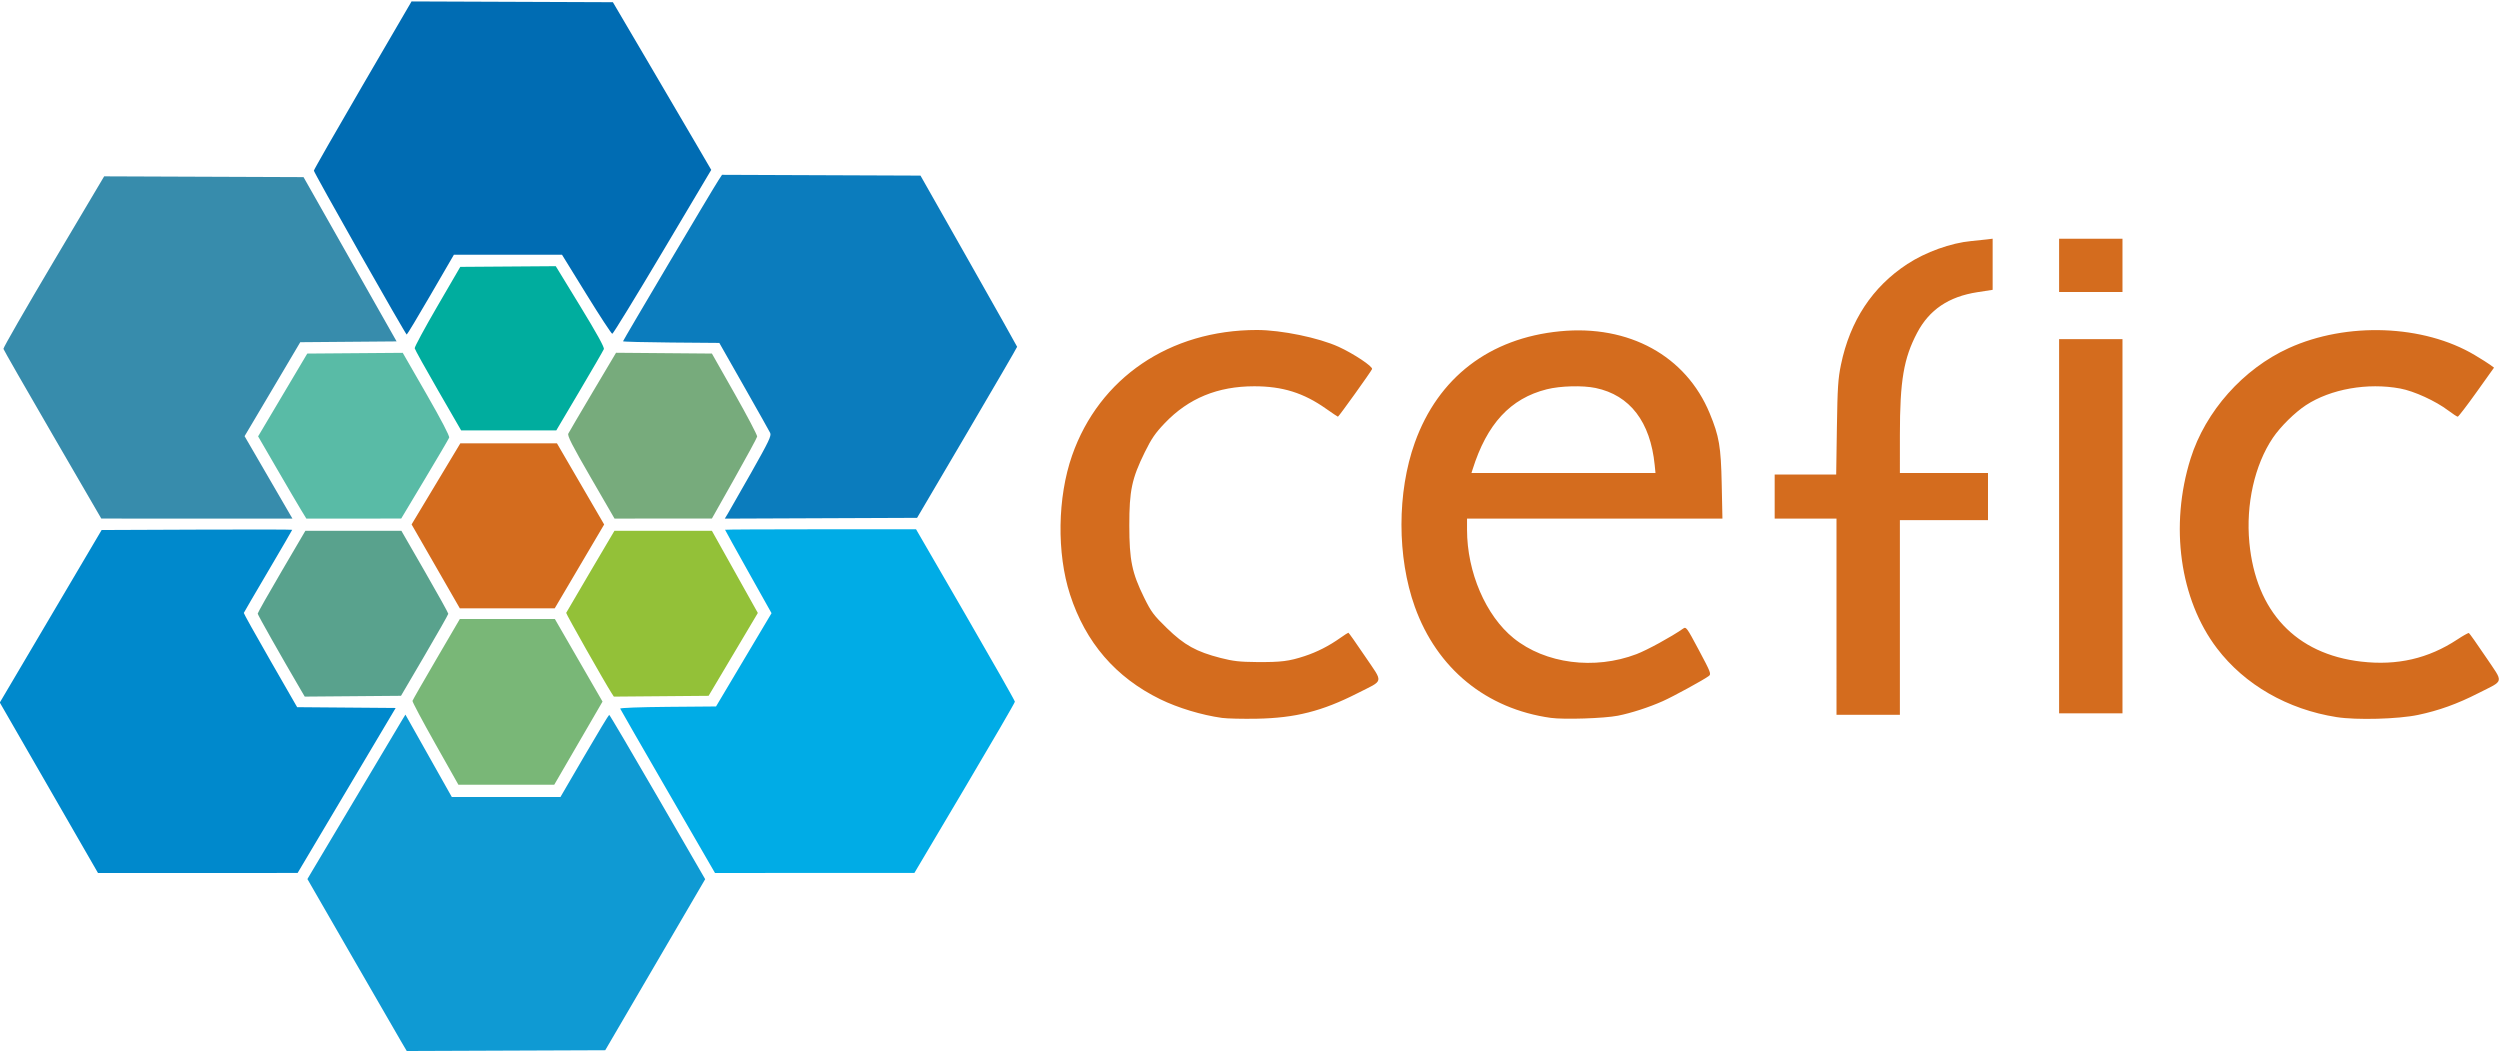
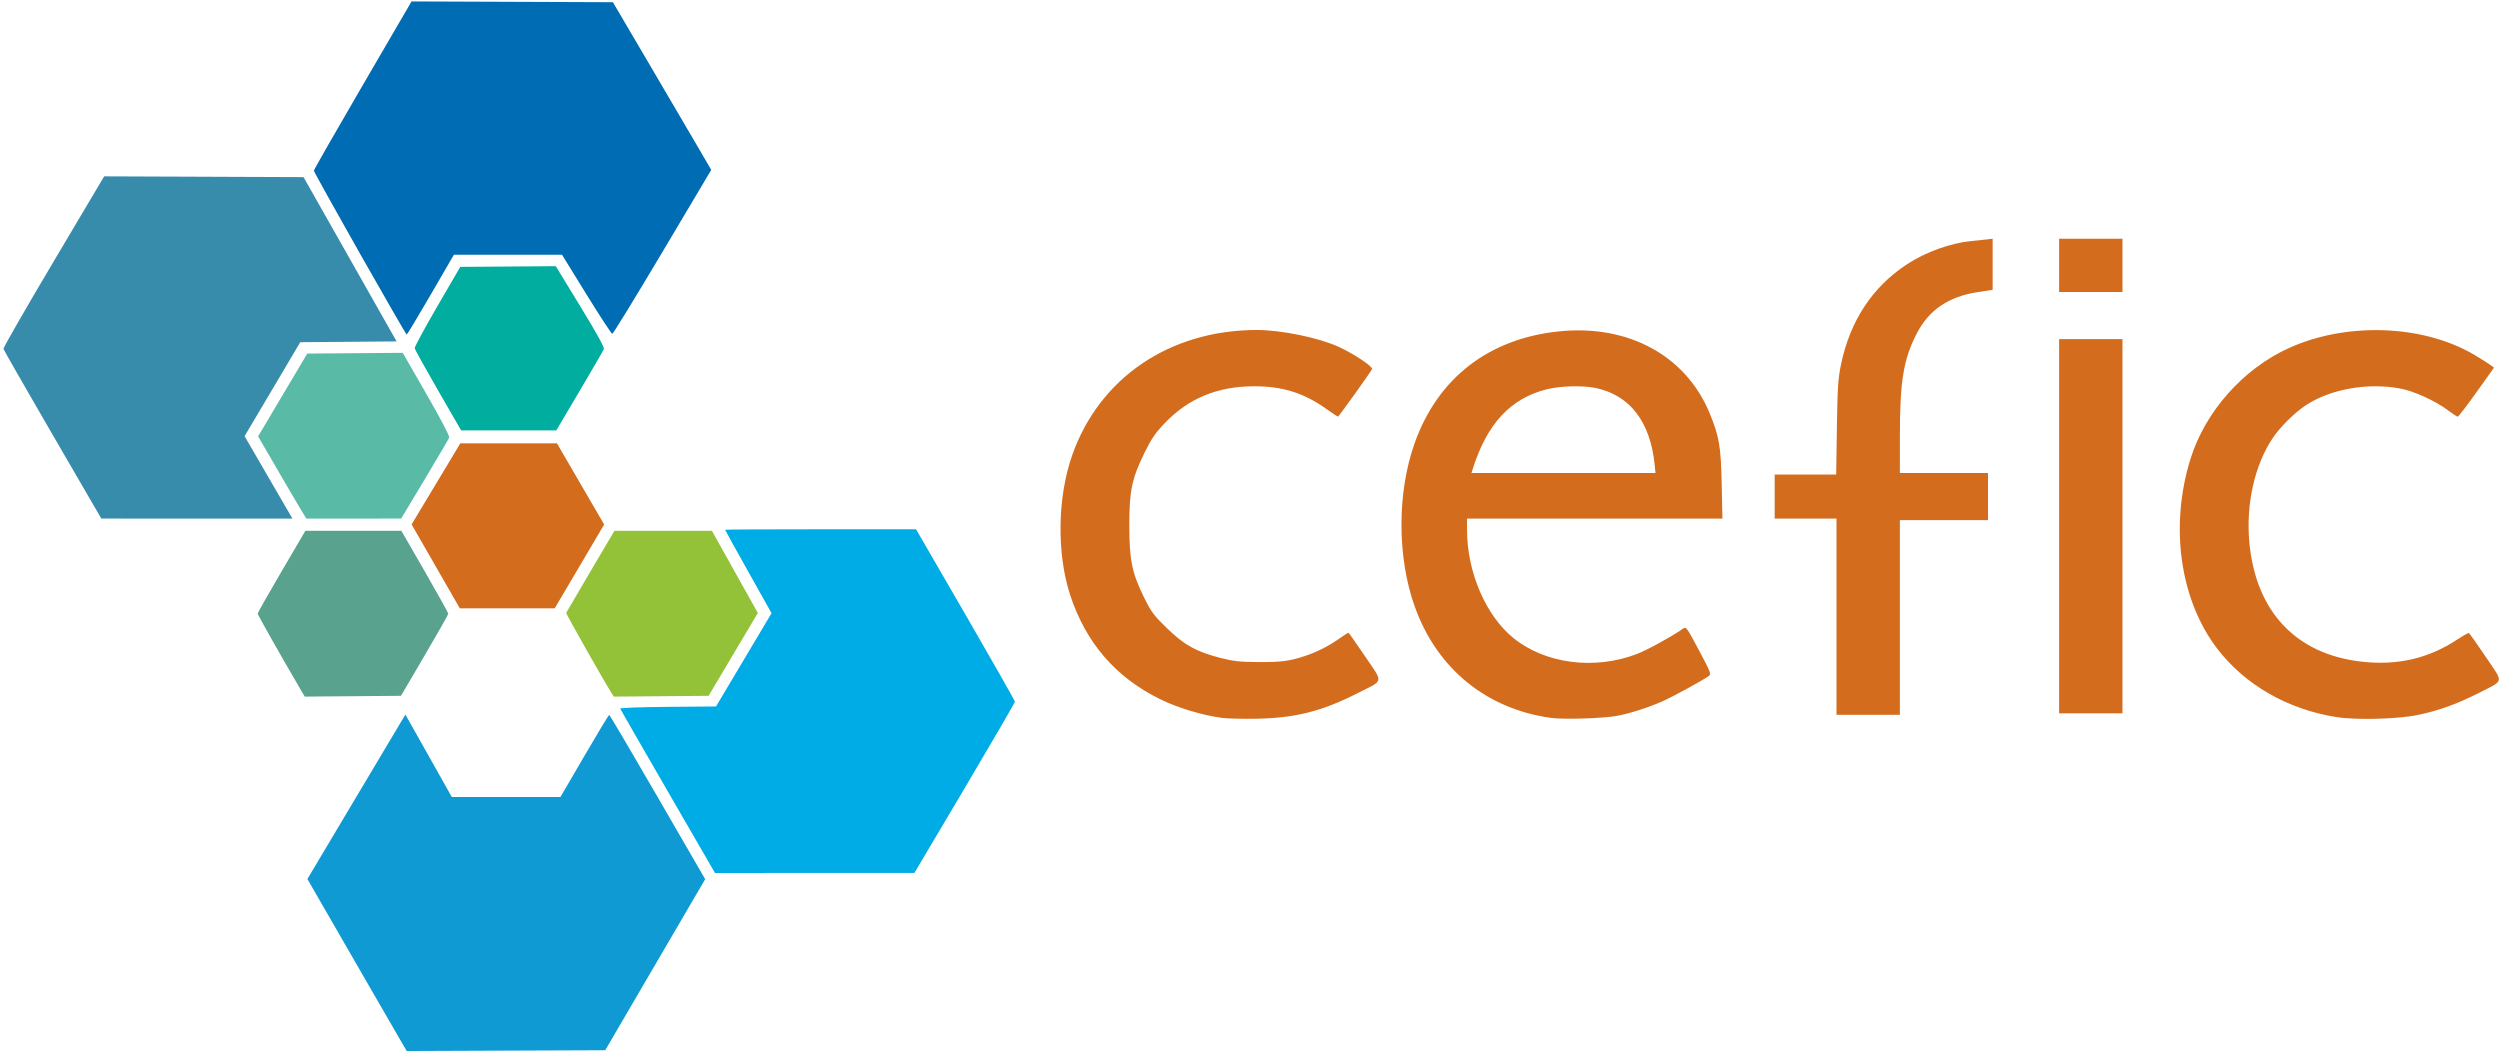
<svg xmlns="http://www.w3.org/2000/svg" xmlns:ns1="http://www.inkscape.org/namespaces/inkscape" xmlns:ns2="http://sodipodi.sourceforge.net/DTD/sodipodi-0.dtd" version="1.1" id="svg2" ns1:output_extension="org.inkscape.output.svg.inkscape" ns1:version="0.45.1" ns2:docbase="C:\Dokumente und Einstellungen\Uwe Pilz\Desktop" ns2:docname="Logo CEFIC.svg" ns2:version="0.32" x="0px" y="0px" viewBox="0 0 100 42" style="enable-background:new 0 0 100 42;" xml:space="preserve" width="140" height="59">
  <style type="text/css">
	.st0{fill:#006CB3;}
	.st1{fill:#0B7CBD;}
	.st2{fill:#378CAC;}
	.st3{fill:#0089CC;}
	.st4{fill:#0F9AD3;}
	.st5{fill:#93C138;}
	.st6{fill:#77AB7C;}
	.st7{fill:#00AD9E;}
	.st8{fill:#59BBA6;}
	.st9{fill:#59A28D;}
	.st10{fill:#79B777;}
	.st11{fill:#D46C1E;}
	.st12{fill:#00ACE6;}
</style>
  <ns2:namedview bordercolor="#666666" borderopacity="1.0" gridtolerance="10.0" guidetolerance="10.0" height="276.1px" id="base" ns1:current-layer="svg2" ns1:cx="1030.8303" ns1:cy="667.39721" ns1:pageopacity="0.0" ns1:pageshadow="2" ns1:window-height="968" ns1:window-width="1280" ns1:window-x="-4" ns1:window-y="26" ns1:zoom="0.38725058" objecttolerance="10.0" pagecolor="#ffffff" width="620px">
	</ns2:namedview>
  <g id="g2217" transform="matrix(0.371,0,0,0.371,-18.893,-37.502)">
    <path id="path2190" ns2:nodetypes="csccccccccscccccsc" class="st0" d="M89.722,128.212   c-2.727-4.812-4.958-8.827-4.958-8.922s2.37-4.239,5.266-9.209l5.266-9.036l10.854,0.042l10.854,0.042   l3.712,6.314c2.041,3.473,4.427,7.54,5.301,9.039l1.59,2.725l-5.253,8.837c-2.889,4.86-5.326,8.837-5.415,8.837   s-1.346-1.919-2.792-4.264l-2.631-4.264h-5.827h-5.827l-2.499,4.305c-1.375,2.368-2.54,4.305-2.589,4.304   C94.72,136.961,92.448,133.024,89.722,128.212z" />
-     <path id="path2214" ns2:nodetypes="csscccscccccsccccccc" class="st1" d="M129.393,156.274   c0.179-0.294,1.319-2.293,2.535-4.443c1.892-3.348,2.184-3.96,2.036-4.264   c-0.095-0.195-1.368-2.458-2.829-5.029l-2.656-4.674l-5.191-0.043c-2.855-0.024-5.191-0.084-5.191-0.134   c0-0.1,9.63-16.351,10.271-17.331l0.403-0.616l10.699,0.042l10.699,0.042l5.204,9.184   c2.862,5.051,5.209,9.223,5.215,9.272c0.006,0.048-2.419,4.218-5.388,9.266l-5.399,9.178l-10.366,0.042   l-10.366,0.042L129.393,156.274z M122.352,128.043L122.352,128.043z" />
    <path id="path2192" ns2:nodetypes="csccccccccccccccccc" class="st2" d="M56.596,147.759   c-2.888-4.974-5.273-9.139-5.302-9.255s2.403-4.349,5.404-9.406l5.457-9.194l10.748,0.042l10.748,0.042l5.017,8.856   l5.017,8.856l-5.194,0.043l-5.194,0.043l-1.962,3.317c-1.079,1.824-2.43,4.103-3.001,5.065l-1.039,1.749   l2.08,3.583c1.144,1.971,2.305,3.971,2.58,4.444l0.5,0.861l-10.304-0.002l-10.304-0.002L56.596,147.759z" />
-     <path id="path2194" ns2:nodetypes="cccccsssccccccccc" class="st3" d="M56.198,185.827l-5.294-9.191l5.489-9.3l5.489-9.3   l10.274-0.042c5.65-0.023,10.274-0.015,10.274,0.018s-1.168,2.042-2.595,4.464s-2.609,4.447-2.625,4.5   c-0.016,0.053,1.271,2.361,2.861,5.129l2.891,5.032l5.311,0.043l5.311,0.043l-5.285,8.894l-5.285,8.894   l-10.761,0.003l-10.761,0.003L56.198,185.827z" />
    <path id="path2196" ns2:nodetypes="cccccccccccsccccccc" class="st4" d="M94.127,213.099   c-0.359-0.61-2.769-4.781-5.355-9.27l-4.703-8.162l0.458-0.776c1.071-1.815,9.469-15.911,9.775-16.407   l0.335-0.544l2.499,4.439l2.499,4.439h5.859h5.859l2.58-4.427c1.419-2.435,2.622-4.427,2.673-4.428   c0.051-0.001,2.401,3.986,5.221,8.859l5.127,8.86l-5.388,9.221l-5.388,9.221l-10.7,0.042l-10.7,0.042   L94.127,213.099z" />
    <path id="path2198" ns2:nodetypes="csccccccccccc" class="st5" d="M116.868,175.627   c-0.742-1.151-4.938-8.567-4.9-8.659c0.025-0.061,1.206-2.077,2.625-4.48l2.579-4.37l5.254,0.002l5.254,0.002   l2.476,4.428l2.476,4.428l-2.654,4.467l-2.654,4.467l-5.108,0.043l-5.108,0.043L116.868,175.627z" />
-     <path id="path2200" ns2:nodetypes="cscccccsccccc" class="st6" d="M114.615,152.372   c-2.002-3.459-2.533-4.497-2.417-4.732c0.082-0.165,1.273-2.194,2.647-4.508l2.499-4.207l5.168,0.043l5.168,0.043   l2.462,4.346c1.354,2.39,2.441,4.462,2.417,4.604s-1.132,2.188-2.462,4.547l-2.417,4.289l-5.25,0.003l-5.25,0.003   L114.615,152.372z" />
    <path id="path2204" ns2:nodetypes="cscccccsccccc" class="st7" d="M98.161,142.994   c-1.365-2.365-2.501-4.413-2.526-4.551c-0.025-0.138,1.071-2.169,2.435-4.515l2.48-4.264l5.148-0.037   l5.148-0.037l2.646,4.333c1.776,2.909,2.611,4.424,2.539,4.608c-0.059,0.151-1.237,2.185-2.617,4.518l-2.51,4.243   h-5.131h-5.131L98.161,142.994z" />
    <path id="path2206" ns2:nodetypes="ccccccccsccccc" class="st8" d="M83.379,155.863   c-0.317-0.519-1.487-2.513-2.601-4.433l-2.025-3.49l2.65-4.464l2.65-4.464l5.147-0.04l5.147-0.04   l2.554,4.442c1.599,2.781,2.516,4.54,2.452,4.703c-0.056,0.143-1.243,2.165-2.637,4.492l-2.535,4.231l-5.113,0.003   l-5.113,0.003L83.379,155.863z" />
    <path id="path2208" ns2:nodetypes="cscccccsccccc" class="st9" d="M83.37,175.299   c-2.173-3.71-4.661-8.112-4.662-8.247c-0-0.092,1.155-2.139,2.569-4.548l2.569-4.381l5.176-0.003   l5.176-0.003l2.533,4.398c1.393,2.419,2.53,4.467,2.527,4.551s-1.151,2.108-2.552,4.499l-2.547,4.346   l-5.189,0.043l-5.189,0.043L83.37,175.299z" />
-     <path id="path2210" ns2:nodetypes="csccccccccccc" class="st10" d="M97.847,181.065   c-1.375-2.439-2.478-4.513-2.451-4.609c0.027-0.096,1.187-2.121,2.578-4.5l2.529-4.326h5.122h5.122l2.57,4.452   l2.57,4.452l-2.602,4.481l-2.602,4.481l-5.167,0.002l-5.167,0.002L97.847,181.065z" />
    <path id="path2187" ns2:nodetypes="cssssssssssssssssssssssccsssscccccsssssssccssccccccsssscccssssssssssssccccccccccssscccccscccccccccccccccccccccccccccccccccccccccccccc" class="st11" d="   M182.675,178.293c-2.181-0.302-4.755-1.081-6.662-2.014c-4.804-2.352-8.045-6.114-9.721-11.285   c-1.445-4.459-1.356-10.481,0.222-14.994c2.926-8.366,10.533-13.53,19.931-13.53c2.625,0,6.66,0.832,8.818,1.818   c1.619,0.74,3.699,2.126,3.594,2.395c-0.105,0.269-3.592,5.135-3.68,5.135c-0.033,0-0.61-0.387-1.282-0.861   c-2.426-1.711-4.691-2.419-7.738-2.419c-3.945,0-7.088,1.293-9.646,3.969c-1.027,1.074-1.437,1.671-2.163,3.147   c-1.395,2.837-1.668,4.131-1.665,7.89c0.003,3.75,0.283,5.109,1.603,7.79c0.758,1.538,1.02,1.889,2.454,3.285   c1.872,1.822,3.164,2.539,5.794,3.213c1.346,0.345,2.055,0.425,3.895,0.439c2.627,0.02,3.467-0.085,5.167-0.645   c1.342-0.442,2.619-1.095,3.856-1.972c0.425-0.301,0.808-0.547,0.851-0.547s0.851,1.146,1.796,2.546   c2,2.963,2.097,2.5-0.836,3.99c-3.803,1.932-6.669,2.657-10.833,2.737   C184.917,178.408,183.228,178.369,182.675,178.293z M218.131,178.29c-6.96-0.969-12.275-5.311-14.666-11.981   c-1.919-5.353-1.919-12.339-0-17.693c2.517-7.023,8.056-11.269,15.669-12.009   c7.416-0.721,13.562,2.65,16.123,8.843c1.025,2.479,1.213,3.58,1.297,7.626l0.078,3.731h-13.768h-13.768v1.208   c0,4.557,2.023,9.262,5.023,11.684c3.417,2.758,8.712,3.446,13.245,1.72c1.147-0.437,3.743-1.856,5.007-2.737   c0.352-0.245,0.386-0.2,1.725,2.312c1.293,2.425,1.35,2.575,1.058,2.789c-0.582,0.428-3.851,2.214-4.951,2.704   c-1.488,0.664-3.42,1.29-4.845,1.57C223.893,178.345,219.536,178.486,218.131,178.29z M229.328,151.025   c-0.466-4.656-2.666-7.525-6.365-8.302c-1.397-0.293-3.804-0.23-5.268,0.139   c-3.927,0.988-6.456,3.722-8.006,8.655l-0.116,0.369h9.92h9.92L229.328,151.025z M302.847,178.207   c-5.284-0.832-9.908-3.49-12.894-7.413c-4.011-5.27-5.117-13.223-2.846-20.46   c1.601-5.099,5.67-9.676,10.593-11.914c6.25-2.841,14.526-2.53,20.04,0.752c0.701,0.417,1.456,0.894,1.678,1.059   l0.404,0.3l-1.887,2.643c-1.038,1.454-1.949,2.643-2.025,2.643c-0.076,0-0.533-0.298-1.016-0.663   c-1.372-1.035-3.694-2.098-5.185-2.375c-3.516-0.652-7.492,0.05-10.164,1.795   c-1.194,0.78-2.76,2.326-3.567,3.522c-1.97,2.92-2.925,7.179-2.534,11.305   c0.703,7.429,5.012,12.01,12.062,12.822c3.883,0.448,7.239-0.327,10.37-2.393   c0.612-0.404,1.167-0.714,1.234-0.689c0.066,0.025,0.882,1.178,1.814,2.563c1.967,2.925,2.063,2.468-0.825,3.938   c-2.246,1.143-4.222,1.855-6.467,2.328C309.485,178.424,304.989,178.544,302.847,178.207z M248.93,167.384v-10.578   h-3.333h-3.333v-2.378v-2.378h3.316h3.316l0.076-5.043c0.065-4.338,0.127-5.288,0.439-6.798   c0.979-4.734,3.389-8.388,7.156-10.852c1.982-1.296,4.703-2.274,6.89-2.477c0.582-0.054,1.339-0.133,1.683-0.176   l0.625-0.078v2.756v2.756l-1.647,0.255c-3.088,0.479-5.183,1.891-6.494,4.378   c-1.451,2.754-1.857,5.151-1.859,10.973l-0.001,4.141h4.75h4.75v2.542v2.542h-4.75h-4.75v10.496v10.496h-3.417h-3.417   V167.384z M272.93,157.626v-20.172h3.417h3.417v20.172v20.172h-3.417H272.93V157.626z M97.902,161.957l-2.601-4.525   l2.628-4.372l2.628-4.372h5.208h5.208l2.545,4.376l2.545,4.376l-2.666,4.521l-2.666,4.521h-5.114h-5.114   L97.902,161.957z M272.93,129.5v-2.87h3.417h3.417v2.87v2.87h-3.417H272.93V129.5z" />
    <path id="path2212" ns2:nodetypes="cscccccscccsccccc" class="st12" d="M122.93,186.228   c-2.796-4.831-5.108-8.85-5.138-8.933c-0.032-0.087,2.108-0.167,5.139-0.193l5.194-0.043l2.992-5.028l2.992-5.028   l-2.506-4.472c-1.379-2.46-2.506-4.496-2.506-4.524c0-0.029,4.633-0.052,10.296-0.052h10.296l5.329,9.202   c2.931,5.061,5.329,9.286,5.329,9.389c0,0.103-2.438,4.298-5.417,9.323l-5.417,9.136l-10.75,0.004l-10.75,0.004   L122.93,186.228z" />
  </g>
</svg>